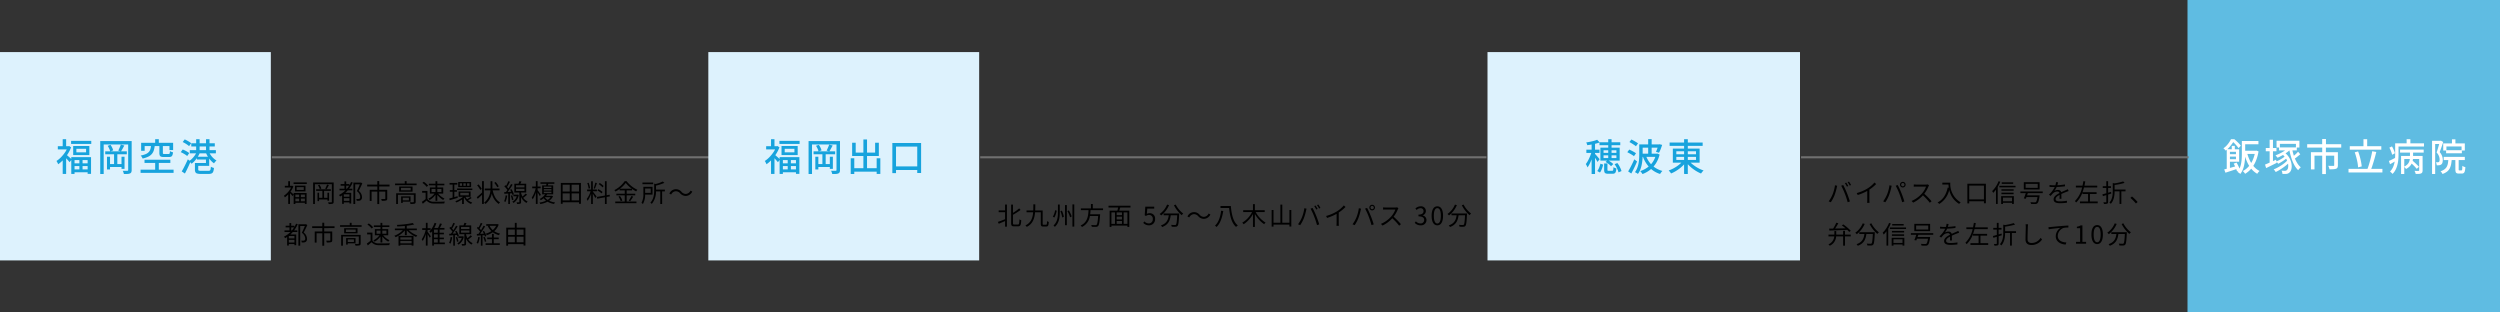
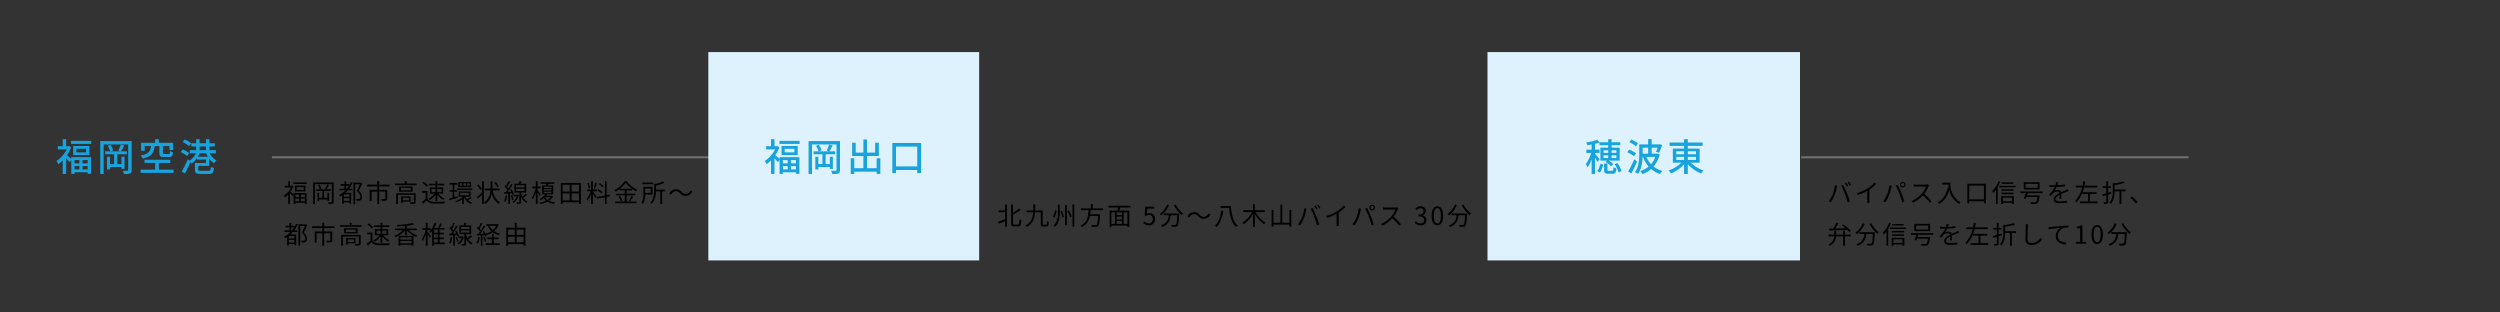
<svg xmlns="http://www.w3.org/2000/svg" width="1200" height="150" viewBox="0 0 1200 150">
  <rect x="0" y="0" width="1200" height="150" fill="#333333" stroke="none" />
  <g transform="translate(-11428 -854)">
-     <path d="M0,0H130V100H0Z" transform="translate(11428 879)" fill="#ddf2fd" />
    <path d="M34.1,15.258h1.53v6.03H34.1Zm-1.44-4.842v1.692h4.662V10.416Zm-1.53-1.332h7.758v4.338H31.134Zm-.918,5.346H39.7v8.028H38.064V15.816H31.782v6.678H30.216Zm.918,2.97h7.758v1.3H31.134Zm0,2.916h7.758V21.7H31.134Zm-1.008-13.7H39.81V8.076H30.126ZM23.754,9.174h5.418V10.7H23.754Zm2.34-3.366H27.75v4.1H26.094ZM27.912,13.3q.18.144.531.441t.756.657l.738.657q.333.3.477.441L29.406,16.86q-.2-.252-.522-.63t-.684-.774q-.36-.4-.693-.747t-.567-.567Zm.63-4.122h.342L29.19,9.1l.936.612a16.169,16.169,0,0,1-1.611,3.222,19.461,19.461,0,0,1-2.187,2.808,15.3,15.3,0,0,1-2.412,2.106,3.615,3.615,0,0,0-.225-.54q-.153-.306-.306-.594a1.837,1.837,0,0,0-.3-.432,12.469,12.469,0,0,0,2.2-1.8,16.885,16.885,0,0,0,1.935-2.367A10.863,10.863,0,0,0,28.542,9.5ZM26.094,14.9l1.656-2.016v9.612H26.094Zm18.018-8.19h14.13v1.62H45.768V22.512H44.112Zm13.41,0H59.2V20.586a2.645,2.645,0,0,1-.171,1.062,1.227,1.227,0,0,1-.621.594,3.38,3.38,0,0,1-1.134.252q-.7.054-1.8.036a4.59,4.59,0,0,0-.225-.792,6.322,6.322,0,0,0-.333-.774q.7.018,1.35.027t.864-.009a.524.524,0,0,0,.306-.1.42.42,0,0,0,.09-.315ZM46.506,11.64H56.874v1.422H46.506Zm1.6,6.12h6.93v1.4h-6.93Zm2.646-4.914H52.32v5.616H50.754Zm-3.4,1.386H48.81v6.1H47.352Zm6.966,0h1.458v5.832H54.318ZM47.676,8.994l1.35-.468a7.143,7.143,0,0,1,.81,1.332,7.524,7.524,0,0,1,.5,1.314l-1.44.54a5.926,5.926,0,0,0-.459-1.341A9.6,9.6,0,0,0,47.676,8.994Zm6.318-.576,1.692.432q-.414.738-.837,1.512t-.783,1.314l-1.3-.4q.216-.4.441-.9t.441-1.026Q53.868,8.832,53.994,8.418Zm16.488-2.61h1.746V8.616H70.482Zm0,10.566h1.746v4.9H70.482ZM68.5,8.94h1.782a12.572,12.572,0,0,1-.441,2.178,5.084,5.084,0,0,1-.918,1.737,5.158,5.158,0,0,1-1.7,1.314,11.938,11.938,0,0,1-2.772.927,2.566,2.566,0,0,0-.225-.477q-.153-.261-.333-.531a2.283,2.283,0,0,0-.36-.432,11.515,11.515,0,0,0,2.43-.7,4.261,4.261,0,0,0,1.458-.99,3.5,3.5,0,0,0,.756-1.332A8.472,8.472,0,0,0,68.5,8.94Zm4-.054h1.674v3.492q0,.36.135.45a1.274,1.274,0,0,0,.6.09h2a.647.647,0,0,0,.387-.1.612.612,0,0,0,.189-.4,8.176,8.176,0,0,0,.09-.891,2.955,2.955,0,0,0,.423.225q.261.117.54.216a4.725,4.725,0,0,0,.513.153,4.76,4.76,0,0,1-.306,1.377,1.294,1.294,0,0,1-.6.684,2.431,2.431,0,0,1-1.053.189H74.694a4.193,4.193,0,0,1-1.368-.171,1.057,1.057,0,0,1-.648-.612,3.242,3.242,0,0,1-.18-1.2ZM63.75,7.554H79.1v3.474H77.34V9.12h-11.9v2.268H63.75Zm1.62,8.118h12.4V17.22H65.37Zm-1.89,4.77H79.32V21.99H63.48ZM87.816,7.752H99.1V9.3H87.816Zm-.72,3.312H99.624v1.548H87.1Zm3.06-5.238h1.656V12.2H90.156Zm4.734,0h1.674v6.408H94.89Zm-4.5,6.21,1.458.5a13.351,13.351,0,0,1-1.053,1.944,13.752,13.752,0,0,1-1.359,1.764,9.13,9.13,0,0,1-1.512,1.35,4.05,4.05,0,0,0-.333-.441q-.207-.243-.432-.468a5.047,5.047,0,0,0-.4-.369,8.246,8.246,0,0,0,1.413-1.134,10.984,10.984,0,0,0,1.269-1.5A10.318,10.318,0,0,0,90.39,12.036Zm5.94-.054a8.562,8.562,0,0,0,.909,1.584A9.313,9.313,0,0,0,98.5,15,7.612,7.612,0,0,0,99.93,16.05q-.2.162-.432.387a4.167,4.167,0,0,0-.432.486q-.2.261-.342.477a8.761,8.761,0,0,1-1.5-1.305A11.77,11.77,0,0,1,95.9,14.376a13.251,13.251,0,0,1-1.008-1.908Zm-6.048,5.256h4.572V15.582H90.516v-1.35h5.9v4.374H90.282Zm-.72,0h1.6V20.37a.5.5,0,0,0,.234.495,3.021,3.021,0,0,0,1.08.117H96.06a1.339,1.339,0,0,0,.675-.135.837.837,0,0,0,.324-.558,8.358,8.358,0,0,0,.153-1.269,2.9,2.9,0,0,0,.711.36,6.133,6.133,0,0,0,.765.234,6.2,6.2,0,0,1-.342,1.773,1.515,1.515,0,0,1-.756.855,3.464,3.464,0,0,1-1.422.234H92.352a6.256,6.256,0,0,1-1.692-.18,1.342,1.342,0,0,1-.855-.63,2.732,2.732,0,0,1-.243-1.278ZM83.694,7.176l.954-1.26a10.612,10.612,0,0,1,1.134.54q.594.324,1.116.657a5.773,5.773,0,0,1,.864.657L86.754,9.156a6.239,6.239,0,0,0-.819-.666q-.513-.36-1.107-.711T83.694,7.176Zm-.936,4.86.936-1.278a10.243,10.243,0,0,1,1.152.495q.594.3,1.116.621a7.47,7.47,0,0,1,.864.612l-.99,1.422a5.245,5.245,0,0,0-.828-.648q-.522-.342-1.107-.666A11.719,11.719,0,0,0,82.758,12.036Zm.468,9.234q.432-.7.936-1.656t1.026-2.034q.522-1.08.972-2.106L87.492,16.5q-.4.954-.855,1.962T85.7,20.451q-.477.981-.945,1.845Z" transform="translate(11432 915)" fill="#17a3dd" />
    <path d="M210,.5H0v-1H210Z" transform="translate(11558.5 929.5)" fill="#707070" />
    <path d="M0,0H130V100H0Z" transform="translate(11768 879)" fill="#ddf2fd" />
    <path d="M30.1,15.258h1.53v6.03H30.1Zm-1.44-4.842v1.692h4.662V10.416Zm-1.53-1.332h7.758v4.338H27.134Zm-.918,5.346H35.7v8.028H34.064V15.816H27.782v6.678H26.216Zm.918,2.97h7.758v1.3H27.134Zm0,2.916h7.758V21.7H27.134Zm-1.008-13.7H35.81V8.076H26.126ZM19.754,9.174h5.418V10.7H19.754Zm2.34-3.366H23.75v4.1H22.094ZM23.912,13.3q.18.144.531.441t.756.657l.738.657q.333.3.477.441L25.406,16.86q-.2-.252-.522-.63t-.684-.774q-.36-.4-.693-.747t-.567-.567Zm.63-4.122h.342L25.19,9.1l.936.612a16.169,16.169,0,0,1-1.611,3.222,19.461,19.461,0,0,1-2.187,2.808,15.3,15.3,0,0,1-2.412,2.106,3.615,3.615,0,0,0-.225-.54q-.153-.306-.306-.594a1.837,1.837,0,0,0-.3-.432,12.469,12.469,0,0,0,2.2-1.8,16.885,16.885,0,0,0,1.935-2.367A10.863,10.863,0,0,0,24.542,9.5ZM22.094,14.9l1.656-2.016v9.612H22.094Zm18.018-8.19h14.13v1.62H41.768V22.512H40.112Zm13.41,0H55.2V20.586a2.645,2.645,0,0,1-.171,1.062,1.227,1.227,0,0,1-.621.594,3.38,3.38,0,0,1-1.134.252q-.7.054-1.8.036a4.59,4.59,0,0,0-.225-.792,6.322,6.322,0,0,0-.333-.774q.7.018,1.35.027t.864-.009a.524.524,0,0,0,.306-.1.42.42,0,0,0,.09-.315ZM42.506,11.64H52.874v1.422H42.506Zm1.6,6.12h6.93v1.4h-6.93Zm2.646-4.914H48.32v5.616H46.754Zm-3.4,1.386H44.81v6.1H43.352Zm6.966,0h1.458v5.832H50.318ZM43.676,8.994l1.35-.468a7.143,7.143,0,0,1,.81,1.332,7.524,7.524,0,0,1,.5,1.314l-1.44.54a5.926,5.926,0,0,0-.459-1.341A9.6,9.6,0,0,0,43.676,8.994Zm6.318-.576,1.692.432q-.414.738-.837,1.512t-.783,1.314l-1.3-.4q.216-.4.441-.9t.441-1.026Q49.868,8.832,49.994,8.418ZM61.172,19.74H73.7v1.674H61.172ZM66.428,5.934h1.746V20.748H66.428Zm-6.084,9.018h1.71v7.56h-1.71Zm12.456,0h1.764v7.542H72.8ZM61.028,7.518h1.71v4.716h9.324V7.5h1.782v6.372H61.028Zm19.3.108H94.13V22.044H92.276V9.354H82.088V22.116H80.324Zm.828,11.232h12.33V20.6H81.152Z" transform="translate(11776 915)" fill="#17a3dd" />
    <path d="M7.608,10.4v1.236H5.784V10.4Zm2.724,1.236H8.412V10.4h1.92Zm-1.92,1.98V12.332h1.92v1.284ZM5.784,12.332H7.608v1.284H5.784Zm-.816-1.944c-.252-.252-1.116-1.044-1.536-1.368A11.1,11.1,0,0,0,4.824,6.488l-.492-.324L4.164,6.2H3.2V3.968H2.34V6.2H.708v.816H3.72A10.422,10.422,0,0,1,.276,10.952a4,4,0,0,1,.456.8A10.077,10.077,0,0,0,2.34,10.34v4.548H3.2V9.752c.444.444,1.008,1.056,1.26,1.38l.5-.72v4.5h.816v-.564h4.548v.528h.852V9.644H4.968ZM9.8,8.168H6.384V6.836H9.8ZM5.592,6.116v2.76h5.04V6.116ZM4.92,4.544v.768h6.336V4.544Zm17.04,8.82V9.512h-.78V11.96H19.56V8.624H22.8V7.856H15.744v.768h3V11.96H17.16V9.512H16.4v4.032h.756v-.816h4.02v.636Zm-5.352-7.44a6.069,6.069,0,0,1,.888,1.86l.756-.276a5.668,5.668,0,0,0-.936-1.836Zm4.368-.312a11.176,11.176,0,0,1-.9,1.968l.684.228a19.028,19.028,0,0,0,1.092-1.956Zm3.192-1.02H14.3v10.32h.864V5.42h8.124v8.412c0,.216-.072.276-.276.288s-.852.024-1.56-.012a3.255,3.255,0,0,1,.312.816,6.034,6.034,0,0,0,1.908-.144c.36-.144.492-.408.492-.936ZM30.18,7.58V6.14h1.4A13.754,13.754,0,0,1,30.54,7.58Zm1.548,3.852H29.04V10.268h2.688Zm-2.688,1.98v-1.26h2.688v1.26Zm3.468-9.024a12.921,12.921,0,0,1-.84,1.62v-.66H30.18V4.064h-.84V5.348H27.5V6.14H29.34V7.58H26.964v.792h2.844a11.736,11.736,0,0,1-3.108,2.22,5.992,5.992,0,0,1,.564.732c.324-.18.648-.372.948-.576v4.116h.828v-.708h2.688v.54h.852V9.536h-2.8a13.048,13.048,0,0,0,1.14-1.164h2.2V7.58H31.572a14.152,14.152,0,0,0,1.74-2.964Zm4.776.216-.144.036H33.624V14.924H34.5V5.492h2.232c-.384.96-.948,2.232-1.464,3.252a3.6,3.6,0,0,1,1.632,2.7c.012.432-.084.792-.348.936a1.4,1.4,0,0,1-.564.144,6.053,6.053,0,0,1-1.02-.024,2.047,2.047,0,0,1,.264.876,6.866,6.866,0,0,0,1.116-.012,1.735,1.735,0,0,0,.8-.276,1.676,1.676,0,0,0,.612-1.56,3.786,3.786,0,0,0-1.584-2.9c.576-1.1,1.236-2.472,1.74-3.6ZM50.976,6.488V5.612H46.032v-1.7H45.1v1.7H40.248v.876h4.86v1.62H41.472v5.328h.888V8.96h2.748v5.988h.912V8.96h2.928v3.348c0,.156-.06.2-.264.228-.216,0-.936,0-1.74-.024a4.024,4.024,0,0,1,.312.876,7.152,7.152,0,0,0,2.1-.156c.4-.144.516-.408.516-.924v-4.2H46.02V6.488Zm9.3,5.436v1.224H57.324V11.924Zm.792,1.884V11.276H56.532v3.132h.792v-.6Zm2.448-4.056h-9.36v5.16h.852v-4.4h7.62v3.324c0,.168-.036.228-.24.228-.216.024-.888.024-1.656,0a3.574,3.574,0,0,1,.288.828,7.614,7.614,0,0,0,2.016-.132c.372-.156.48-.42.48-.9Zm-2.388-1.4h-4.68V7.184h4.68ZM55.6,6.548V9h6.42V6.548ZM59.184,5.1V3.956h-.9V5.1H53.628v.78H63.972V5.1Zm11.964,2.58h1.884V9.2H71.148Zm4.74,0V9.2h-1.98V7.676Zm-2.856,5.712h.876V10.532A10.147,10.147,0,0,0,76.752,13a3.109,3.109,0,0,1,.612-.7A8.911,8.911,0,0,1,74.3,9.92h2.448V6.968H73.908v-1h3.384V5.2H73.908V3.98h-.876V5.2H69.84v.768h3.192v1h-2.7V9.92h2.232a7.511,7.511,0,0,1-2.952,2.436,3.415,3.415,0,0,1,.576.672,8.636,8.636,0,0,0,2.844-2.544ZM69.5,6.1a9.131,9.131,0,0,0-2.088-1.848l-.66.54a8.279,8.279,0,0,1,2.04,1.9ZM69.168,8.66H66.624V9.5h1.668v3.036A20.039,20.039,0,0,1,66.468,13.9l.48.9c.636-.516,1.236-1.032,1.812-1.536a4.276,4.276,0,0,0,3.4,1.416c1.32.048,3.78.024,5.088-.024a4.06,4.06,0,0,1,.288-.912c-1.4.1-4.068.132-5.376.084a3.493,3.493,0,0,1-2.988-1.344Zm20.2-2.484H88.2V5.012h1.164Zm-1.8,0h-1.14V5.012h1.14Zm-1.776,0h-1.1V5.012h1.1Zm4.344-1.824H83.94V6.824h6.192Zm-6.5,6.816-1.56.444V9.032h1.248v-.78H82.068V5.6H83.5V4.8h-3.72v.8h1.488V8.252H79.908v.78h1.356V11.84c-.6.168-1.164.324-1.62.432l.216.84c1.092-.312,2.52-.732,3.864-1.152Zm1.3-1.608h4.1v1.212h-4.1Zm4.836,2a14.3,14.3,0,0,1-1.572,1.056,4.891,4.891,0,0,1-.768-1.164h2.448V8.888H84.132v2.568h2.16a11.592,11.592,0,0,1-3.756,2.112,3.812,3.812,0,0,1,.528.636A13.294,13.294,0,0,0,85.8,12.728v2.184h.852V12.056c.072-.06.144-.132.216-.192a5.808,5.808,0,0,0,3.24,3.048,3.47,3.47,0,0,1,.576-.708,5.277,5.277,0,0,1-2.052-1.128A12.82,12.82,0,0,0,90.4,12.032Zm-6.372-4.08v.744h7.32V7.484ZM103.4,6.428a13.574,13.574,0,0,0-1.464-2.064l-.672.384A15.307,15.307,0,0,1,102.7,6.872Zm-8.136,1.26A13.45,13.45,0,0,0,93.72,5.516l-.7.432a13.281,13.281,0,0,1,1.512,2.22Zm.12,1.728c-.924.876-1.92,1.728-2.556,2.244l.5.756c.612-.552,1.344-1.236,2.052-1.92v4.4h.876V3.944h-.876Zm8.388-1.056V7.484h-3.444c.012-.252.012-.492.012-.732V3.98h-.876V6.752c0,.24,0,.48-.012.732H96.672V8.36H99.4a8.372,8.372,0,0,1-3.06,5.976,4.278,4.278,0,0,1,.72.564,8.511,8.511,0,0,0,3-5.04,8.427,8.427,0,0,0,3.324,5.04,3.481,3.481,0,0,1,.648-.744c-1.86-1.02-2.976-3.18-3.552-5.8Zm2.928,2.4a9.371,9.371,0,0,1-.732,2.856,3.067,3.067,0,0,1,.66.324,10.986,10.986,0,0,0,.828-3.048Zm3-.96a4.069,4.069,0,0,1,.252.768l.708-.324a10.013,10.013,0,0,0-1.164-2.46l-.648.264a11.429,11.429,0,0,1,.54,1.008l-1.728.084a39.683,39.683,0,0,0,2.4-3.468l-.744-.348A24.8,24.8,0,0,1,108.036,7.5a8.5,8.5,0,0,0-.648-.768,22.652,22.652,0,0,0,1.38-2.472l-.78-.288a17.334,17.334,0,0,1-1.068,2.256c-.12-.12-.24-.228-.36-.336l-.48.564a10.835,10.835,0,0,1,1.488,1.74c-.252.36-.5.7-.744,1L106,9.224l.084.8,1.884-.12v5h.792V9.86Zm-.54,1.128a8.216,8.216,0,0,1,.6,2.148l.7-.216a9.144,9.144,0,0,0-.636-2.124Zm3.36-.516-.132.012h-1.956v.768h1.62a4.506,4.506,0,0,1-2.148,2.628,2.761,2.761,0,0,1,.564.612,5.613,5.613,0,0,0,2.544-3.828ZM111.7,7.628h4.032V8.672H111.7Zm0-1.716h4.032V6.944H111.7ZM116.28,9.92a14.261,14.261,0,0,1-1.488,1.428,7.605,7.605,0,0,1-.684-1.788V9.4h2.472V5.192h-2.82c.18-.324.384-.7.552-1.056l-.984-.192a9.736,9.736,0,0,1-.48,1.248H110.88V9.4h2.412v4.56c0,.132-.036.168-.192.168-.132.012-.624.012-1.152,0a2.705,2.705,0,0,1,.24.768,4.709,4.709,0,0,0,1.524-.132c.312-.132.4-.36.4-.8V11.516a5.865,5.865,0,0,0,2.616,2.9,4.177,4.177,0,0,1,.54-.72,4.942,4.942,0,0,1-2.112-1.752,19.093,19.093,0,0,0,1.848-1.5Zm7.332.54c-.228-.348-1.2-1.752-1.56-2.2V7.352H123.5V6.524h-1.452V3.956h-.84V6.524H119.46v.828h1.668a13.421,13.421,0,0,1-1.9,4.524,4.045,4.045,0,0,1,.468.792,12.491,12.491,0,0,0,1.512-3.348V14.9h.84V9.32c.384.624.852,1.416,1.056,1.824Zm1.908,1.188h2.772a4.56,4.56,0,0,1-1.44,1.3,4.75,4.75,0,0,1-1.344-1.284Zm-.48-2.64h3.636v.7H125.04Zm0-1.212h3.636v.672H125.04Zm0-1.224h3.636v.672H125.04Zm3.876,4.38-.156.036h-2.64a6.943,6.943,0,0,0,.516-.7h2.9V5.984h-2.58c.072-.24.156-.5.228-.768H130.1V4.472H123.42v.744h2.892c-.048.264-.108.528-.168.768h-1.92v4.308h1.44a7.456,7.456,0,0,1-2.64,2.22,2.336,2.336,0,0,1,.564.576,9.773,9.773,0,0,0,1.368-.936,5.1,5.1,0,0,0,1.14,1.188,11.146,11.146,0,0,1-3.156.876,2.914,2.914,0,0,1,.4.732,11.9,11.9,0,0,0,3.492-1.116,9.322,9.322,0,0,0,3.108,1.068,3.3,3.3,0,0,1,.516-.72,9.583,9.583,0,0,1-2.856-.816,5.341,5.341,0,0,0,1.848-2.148Zm9.456,2.244V9.824h3.564V13.2Zm-4.3-3.372h3.408V13.2h-3.408Zm3.408-4.164V8.936h-3.408V5.66Zm4.452,3.276h-3.564V5.66h3.564ZM133.2,4.8v10.02h.876v-.732h7.86v.732h.912V4.8Zm20.532,1.476a9.25,9.25,0,0,0-1.884-1.464l-.456.6a9.914,9.914,0,0,1,1.884,1.548Zm-.516,2.868A9.335,9.335,0,0,0,151.2,7.8l-.42.624a8.982,8.982,0,0,1,1.992,1.44Zm-3.468-4.464a22.168,22.168,0,0,1-.792,2.7l.576.192a24.552,24.552,0,0,0,.984-2.7Zm-2.5,2.676a10.9,10.9,0,0,0-.708-2.628l-.648.156a11.587,11.587,0,0,1,.648,2.664ZM148.56,8.8h1.956v-.84H148.56V4h-.828v3.96h-1.92V8.8h1.68a12.34,12.34,0,0,1-1.872,3.732,5.381,5.381,0,0,1,.456.864,13.763,13.763,0,0,0,1.656-3.42v4.932h.828V9.992c.432.672,1,1.6,1.212,2.04l.588-.7c-.264-.408-1.464-1.992-1.8-2.364Zm8.184,2.46-.132-.816L155.2,10.7V3.968h-.84v6.888l-3.864.684.144.828,3.72-.672v3.216h.84V11.54Zm4.8-3.672a13.128,13.128,0,0,0,2.808-2.784A14.089,14.089,0,0,0,167.3,7.592Zm3.264,3.18h4.116v-.78h-4.116V8.384h2.568V7.64a15.213,15.213,0,0,0,2,1.248,4.041,4.041,0,0,1,.576-.792,14.136,14.136,0,0,1-5.208-4.152h-.888a13.454,13.454,0,0,1-4.968,4.308,2.87,2.87,0,0,1,.54.7,16.15,16.15,0,0,0,1.98-1.248v.684h2.472V9.992h-4.02v.78h4.02v2.964h-4.56v.792H169.5v-.792h-4.692Zm-3.948.6a8.354,8.354,0,0,1,1.092,2.208l.768-.336a7.657,7.657,0,0,0-1.14-2.148Zm5.6,2.208a19.7,19.7,0,0,0,1.464-2.184l-.84-.324A13.94,13.94,0,0,1,165.8,13.28Zm11.052-8.952H172.38v.8h5.136ZM176.352,7.5V9.584h-2.688V7.5Zm.864,2.9V6.68h-4.4V9.908a8.709,8.709,0,0,1-.9,4.476,4.375,4.375,0,0,1,.684.54,8.961,8.961,0,0,0,1.068-4.524Zm5.928-2.388h-4.26V6.092a21.063,21.063,0,0,0,4.02-1.32l-.792-.66a15.5,15.5,0,0,1-3.4,1.212l-.708-.18v3.18c0,1.812-.168,4.2-1.824,5.964a2.257,2.257,0,0,1,.66.6,9.011,9.011,0,0,0,2.028-6.012h2.064v6.036h.888V8.876h1.32Zm7.32,1.764a3.638,3.638,0,0,0,2.7,1.284,3.584,3.584,0,0,0,3.132-2.1l-.852-.456a2.647,2.647,0,0,1-2.268,1.584,2.77,2.77,0,0,1-2.04-.984,3.425,3.425,0,0,0-5.832.816l.852.456a2.647,2.647,0,0,1,2.268-1.584A2.751,2.751,0,0,1,190.464,9.776ZM3.78,27.58V26.14h1.4A13.754,13.754,0,0,1,4.14,27.58Zm1.548,3.852H2.64V30.268H5.328ZM2.64,33.412v-1.26H5.328v1.26Zm3.468-9.024a12.921,12.921,0,0,1-.84,1.62v-.66H3.78V24.064H2.94v1.284H1.1v.792H2.94v1.44H.564v.792H3.408A11.736,11.736,0,0,1,.3,30.592a5.993,5.993,0,0,1,.564.732c.324-.18.648-.372.948-.576v4.116H2.64v-.708H5.328v.54H6.18v-5.16h-2.8a13.048,13.048,0,0,0,1.14-1.164h2.2V27.58H5.172a14.152,14.152,0,0,0,1.74-2.964Zm4.776.216-.144.036H7.224V34.924H8.1V25.492h2.232c-.384.96-.948,2.232-1.464,3.252a3.6,3.6,0,0,1,1.632,2.7c.012.432-.084.792-.348.936a1.4,1.4,0,0,1-.564.144,6.053,6.053,0,0,1-1.02-.024,2.047,2.047,0,0,1,.264.876,6.865,6.865,0,0,0,1.116-.012,1.735,1.735,0,0,0,.8-.276,1.676,1.676,0,0,0,.612-1.56,3.786,3.786,0,0,0-1.584-2.9c.576-1.1,1.236-2.472,1.74-3.6Zm13.692,1.884v-.876H19.632v-1.7H18.7v1.7H13.848v.876h4.86v1.62H15.072v5.328h.888V28.96h2.748v5.988h.912V28.96h2.928v3.348c0,.156-.06.2-.264.228-.216,0-.936,0-1.74-.024a4.025,4.025,0,0,1,.312.876,7.152,7.152,0,0,0,2.1-.156c.4-.144.516-.408.516-.924v-4.2H19.62v-1.62Zm9.3,5.436v1.224H30.924V31.924Zm.792,1.884V31.276H30.132v3.132h.792v-.6Zm2.448-4.056h-9.36v5.16h.852v-4.4h7.62v3.324c0,.168-.036.228-.24.228-.216.024-.888.024-1.656,0a3.574,3.574,0,0,1,.288.828,7.614,7.614,0,0,0,2.016-.132c.372-.156.48-.42.48-.9Zm-2.388-1.4h-4.68V27.184h4.68Zm-5.532-1.8V29h6.42V26.548ZM32.784,25.1v-1.14h-.9V25.1H27.228v.78H37.572V25.1Zm11.964,2.58h1.884V29.2H44.748Zm4.74,0V29.2h-1.98V27.676Zm-2.856,5.712h.876V30.532A10.147,10.147,0,0,0,50.352,33a3.109,3.109,0,0,1,.612-.7A8.911,8.911,0,0,1,47.9,29.92h2.448V26.968H47.508v-1h3.384V25.2H47.508V23.98h-.876V25.2H43.44v.768h3.192v1h-2.7V29.92h2.232a7.511,7.511,0,0,1-2.952,2.436,3.415,3.415,0,0,1,.576.672,8.636,8.636,0,0,0,2.844-2.544ZM43.1,26.1a9.131,9.131,0,0,0-2.088-1.848l-.66.54a8.279,8.279,0,0,1,2.04,1.9Zm-.336,2.556H40.224v.84h1.668v3.036A20.037,20.037,0,0,1,40.068,33.9l.48.9c.636-.516,1.236-1.032,1.812-1.536a4.276,4.276,0,0,0,3.4,1.416c1.32.048,3.78.024,5.088-.024a4.06,4.06,0,0,1,.288-.912c-1.4.1-4.068.132-5.376.084a3.493,3.493,0,0,1-2.988-1.344Zm18.8,2.268v1.08H56.16v-1.08ZM56.16,33.784V32.656h5.412v1.128Zm-.876,1.14h.876V34.5h5.412v.4h.912V30.22h-7.2Zm8.8-7.416v-.8H59.244V25.36a24.445,24.445,0,0,0,3.54-.612l-.672-.7a46.162,46.162,0,0,1-7.62.9,2.884,2.884,0,0,1,.228.756c1.152-.048,2.4-.132,3.612-.252V26.7h-4.8v.8h3.852a11.062,11.062,0,0,1-4.092,2.652,3.237,3.237,0,0,1,.588.708,11.333,11.333,0,0,0,4.452-3.312v2.328h.912V27.556a12.785,12.785,0,0,0,4.5,3.18,3.36,3.36,0,0,1,.588-.72A11.859,11.859,0,0,1,60.2,27.508Zm5.172-.156H70.7v-.828H69.252V23.956h-.84v2.568H66.66v.828h1.668a13.421,13.421,0,0,1-1.9,4.524,4.045,4.045,0,0,1,.468.792,12.491,12.491,0,0,0,1.512-3.348V34.9h.84V29.32c.384.624.852,1.416,1.056,1.824l.5-.684c-.228-.348-1.2-1.752-1.56-2.2ZM72.3,31.828h1.824v1.584H72.3Zm1.824-3.12H72.3V27.2h1.824Zm0,2.34H72.3v-1.56h1.824Zm3.408,2.364H75V31.828h2.076v-.78H75v-1.56h2.076v-.78H75V27.2h2.34V26.4H75.132c.348-.588.7-1.3,1-1.92l-.96-.24a16.906,16.906,0,0,1-.9,2.16h-1.8a14.425,14.425,0,0,0,.984-2.2l-.864-.228a10.513,10.513,0,0,1-2.508,4.128,7.228,7.228,0,0,1,.684.66c.228-.24.456-.5.672-.78V34.9H72.3v-.684h5.232ZM80.3,30.76a9.371,9.371,0,0,1-.732,2.856,3.067,3.067,0,0,1,.66.324,10.986,10.986,0,0,0,.828-3.048Zm3-.96a4.069,4.069,0,0,1,.252.768l.708-.324a10.013,10.013,0,0,0-1.164-2.46l-.648.264a11.429,11.429,0,0,1,.54,1.008l-1.728.084a39.684,39.684,0,0,0,2.4-3.468l-.744-.348A24.8,24.8,0,0,1,81.636,27.5a8.5,8.5,0,0,0-.648-.768,22.652,22.652,0,0,0,1.38-2.472l-.78-.288a17.334,17.334,0,0,1-1.068,2.256c-.12-.12-.24-.228-.36-.336l-.48.564a10.835,10.835,0,0,1,1.488,1.74c-.252.36-.5.7-.744,1l-.828.036.084.8,1.884-.12v5h.792V29.86Zm-.54,1.128a8.216,8.216,0,0,1,.6,2.148l.7-.216a9.144,9.144,0,0,0-.636-2.124Zm3.36-.516-.132.012H84.036v.768h1.62a4.506,4.506,0,0,1-2.148,2.628,2.761,2.761,0,0,1,.564.612A5.613,5.613,0,0,0,86.616,30.6ZM85.3,27.628h4.032v1.044H85.3Zm0-1.716h4.032v1.032H85.3ZM89.88,29.92a14.261,14.261,0,0,1-1.488,1.428,7.605,7.605,0,0,1-.684-1.788V29.4H90.18V25.192H87.36c.18-.324.384-.7.552-1.056l-.984-.192a9.736,9.736,0,0,1-.48,1.248H84.48V29.4h2.412v4.56c0,.132-.036.168-.192.168-.132.012-.624.012-1.152,0a2.7,2.7,0,0,1,.24.768,4.709,4.709,0,0,0,1.524-.132c.312-.132.4-.36.4-.8V31.516a5.865,5.865,0,0,0,2.616,2.9,4.177,4.177,0,0,1,.54-.72,4.942,4.942,0,0,1-2.112-1.752,19.093,19.093,0,0,0,1.848-1.5Zm12.288-4.548a6.6,6.6,0,0,1-1.632,2.052,6.146,6.146,0,0,1-1.548-2.052Zm.612-.828-.168.036H97.4v.792H98.64l-.48.156a7.656,7.656,0,0,0,1.7,2.4,9.5,9.5,0,0,1-2.724,1.236,3.5,3.5,0,0,1,.516.732,10.77,10.77,0,0,0,2.892-1.4,8.743,8.743,0,0,0,2.94,1.38,4.78,4.78,0,0,1,.552-.744,8.072,8.072,0,0,1-2.808-1.164,7.438,7.438,0,0,0,2.148-3.156ZM93.528,30.76a8.624,8.624,0,0,1-.78,2.856,3.117,3.117,0,0,1,.7.336A10.561,10.561,0,0,0,94.3,30.9Zm3.024-.876a5.583,5.583,0,0,1,.216.7l.672-.3a9.5,9.5,0,0,0-1.128-2.448l-.624.252a9.15,9.15,0,0,1,.564,1.08l-1.776.072a41.175,41.175,0,0,0,2.388-3.576l-.756-.336A24.441,24.441,0,0,1,94.9,27.472a9.637,9.637,0,0,0-.7-.78c.444-.672.948-1.62,1.356-2.412l-.78-.312A15.175,15.175,0,0,1,93.7,26.2c-.12-.108-.228-.216-.348-.312l-.456.588a11.177,11.177,0,0,1,1.548,1.692c-.264.4-.54.78-.792,1.1l-.792.036.072.792c.552-.036,1.2-.072,1.884-.108v4.944H95.6V29.944ZM96,30.892a11.767,11.767,0,0,1,.732,2.2l.684-.228a11.125,11.125,0,0,0-.768-2.184Zm5.016.912h2.364V31h-2.364V29.272h-.876V31H97.86v.8h2.28V33.76H97.092v.8h6.816v-.8h-2.892Zm10.992,1.5V30.64h3.3V33.3Zm-4.116-2.664h3.228V33.3h-3.228Zm3.228-3.468v2.592h-3.228V27.172Zm4.188,0v2.592h-3.3V27.172Zm-3.3-.888v-2.3h-.888v2.3H107v8.64h.888V34.18h7.416v.684h.9v-8.58Z" transform="translate(11564 937)" />
-     <path d="M243,.5H0v-1H243Z" transform="translate(11898.5 929.5)" fill="#707070" />
    <path d="M7.43,6.992H4.358v.876H7.43v3.36c-1.284.492-2.568,1-3.444,1.272l.42.9c.864-.36,1.944-.816,3.024-1.284V14.8h.9V4.184h-.9Zm4.428,6.78c-.516,0-.624-.12-.624-.744V9.08a28.937,28.937,0,0,0,3.624-2.3l-.66-.768a18.419,18.419,0,0,1-2.964,2.148V4.2h-.9v8.82c0,1.272.312,1.632,1.428,1.632h1.92c1.164,0,1.4-.78,1.512-2.952a2.457,2.457,0,0,1-.852-.42c-.084,1.98-.168,2.5-.72,2.5Zm14.064.1c-.384,0-.444-.072-.444-.492V7.028h-.36V7.016H21.89c.048-.948.048-1.932.06-2.928H21c0,1.008,0,1.992-.036,2.928H17.738V7.9h3.168c-.228,2.724-1.008,5.016-3.72,6.3a2.611,2.611,0,0,1,.66.708C20.738,13.448,21.578,10.9,21.83,7.9h2.748v5.46c0,1.092.288,1.38,1.212,1.38h1.416c.888,0,1.116-.54,1.2-2.208a2.507,2.507,0,0,1-.828-.4c-.036,1.44-.1,1.728-.432,1.728Zm6.888-9.7v3.7c0,2.2-.2,4.572-2.136,6.36a3.826,3.826,0,0,1,.648.672c2.124-1.968,2.364-4.584,2.364-7.032v-3.7Zm3.4.252V14.1h.876V4.424Zm3.552-.3V14.768h.888V4.124ZM31.466,6.9a9.066,9.066,0,0,1-1.116,3.156l.756.336a10.264,10.264,0,0,0,1.116-3.276Zm2.52.492a13.309,13.309,0,0,1,.9,3.012l.78-.336A14.186,14.186,0,0,0,34.718,7.1Zm3.372-.06a14.278,14.278,0,0,1,1.3,2.976l.756-.4a13.884,13.884,0,0,0-1.368-2.916ZM54.47,6.872V6.02H49.55V3.932h-.9V6.02H43.814v.852H47.5c-.144,2.76-.492,5.868-3.8,7.356a3.034,3.034,0,0,1,.636.732,6.86,6.86,0,0,0,3.816-5.28h3.96c-.2,2.772-.432,3.948-.792,4.26-.12.12-.288.132-.564.132-.3,0-1.152,0-2-.084a2.04,2.04,0,0,1,.312.864c.8.048,1.584.06,2,.036a1.338,1.338,0,0,0,1.02-.4c.468-.48.708-1.8.948-5.22.012-.144.024-.432.024-.432H48.278c.1-.66.144-1.32.18-1.968ZM66.158,13.46h-1.8V7.94h1.8ZM58.49,7.94h1.7v5.52h-1.7Zm5.052,1.32H61.01V7.94h2.532ZM61.01,12.068h2.532V13.46H61.01Zm2.532-.732H61.01V9.992h2.532Zm4.092-5.724V4.76H57.086v.852h4.6c-.1.492-.216,1.044-.348,1.5H57.626v7.812h.864v-.636h7.668v.636h.9V7.112H62.246c.156-.456.324-1,.468-1.5Zm8.928,8.544a2.857,2.857,0,0,0,2.88-3.024,2.51,2.51,0,0,0-2.652-2.8,2.558,2.558,0,0,0-1.308.348L75.7,6.14h3.324V5.192H74.738L74.462,9.32l.588.36a2.393,2.393,0,0,1,1.464-.516,1.78,1.78,0,0,1,1.824,2,1.9,1.9,0,0,1-1.872,2.076,2.894,2.894,0,0,1-2.16-.972l-.54.72A3.737,3.737,0,0,0,76.562,14.156ZM85.2,4.208A10.192,10.192,0,0,1,81.614,8.72a5.186,5.186,0,0,1,.756.684,12.364,12.364,0,0,0,3.768-4.932Zm-1.644,4.26v.864h2.448c-.276,2.028-.936,3.924-3.756,4.86a3.539,3.539,0,0,1,.576.78c3.048-1.1,3.816-3.276,4.128-5.64h3.1c-.144,3.024-.312,4.224-.624,4.524-.108.132-.252.156-.5.156-.276,0-1.02-.012-1.8-.084a2.169,2.169,0,0,1,.3.888,17.19,17.19,0,0,0,1.884.024,1.2,1.2,0,0,0,.924-.42c.408-.456.588-1.836.756-5.52.012-.12.024-.432.024-.432ZM88.5,4.52A15.87,15.87,0,0,0,92.222,9.3a4.589,4.589,0,0,1,.732-.792,12.7,12.7,0,0,1-3.612-4.32Zm11.652,5.256a3.638,3.638,0,0,0,2.7,1.284,3.584,3.584,0,0,0,3.132-2.1l-.852-.456a2.647,2.647,0,0,1-2.268,1.584,2.77,2.77,0,0,1-2.04-.984,3.425,3.425,0,0,0-5.832.816l.852.456a2.647,2.647,0,0,1,2.268-1.584A2.751,2.751,0,0,1,100.154,9.776Zm10.992-2.628c-.324,2.532-1.08,5.472-2.94,7.152a5.525,5.525,0,0,1,.732.648c1.944-1.812,2.772-4.9,3.228-7.656Zm-.312-2.256v.936h4.14c.384,3.888,1.224,7.284,3.336,9.084a6.169,6.169,0,0,1,.864-.708c-2.2-1.68-3.012-5.244-3.372-9.312Zm21.228,2.892V6.908h-4.716V3.968h-.924v2.94H121.73v.876H126a12.611,12.611,0,0,1-4.728,5.112,5.7,5.7,0,0,1,.672.744,13.611,13.611,0,0,0,4.476-4.908v6.192h.924V8.72a14.87,14.87,0,0,0,4.452,4.9,3.821,3.821,0,0,1,.684-.768,13.277,13.277,0,0,1-4.752-5.064Zm11.856-1V12.9H140.5V4.208h-.912V12.9h-3.3V6.8h-.9v7.968h.9V13.8h7.632v.924h.912V6.788ZM156.47,4.652l-.636.264a13.716,13.716,0,0,1,.972,1.668l.648-.288A13.85,13.85,0,0,0,156.47,4.652Zm1.32-.48-.636.264a11.43,11.43,0,0,1,1,1.656L158.8,5.8A13.952,13.952,0,0,0,157.79,4.172Zm-7.884,6.216a15.762,15.762,0,0,1-1.848,3.264l1.02.432a17.4,17.4,0,0,0,1.764-3.3,26.313,26.313,0,0,0,1.092-3.756c.048-.252.144-.6.216-.864l-1.068-.228A18.291,18.291,0,0,1,149.906,10.388Zm5.9-.456a35.961,35.961,0,0,1,1.356,4.128l1.068-.348c-.312-1.08-.948-2.916-1.44-4.1a38.794,38.794,0,0,0-1.752-3.792l-.972.324A30.689,30.689,0,0,1,155.81,9.932Zm5.712-.264.48.936a23.7,23.7,0,0,0,4.572-1.956v4.44a11.129,11.129,0,0,1-.072,1.284h1.176a9.054,9.054,0,0,1-.072-1.284V8.024a19.632,19.632,0,0,0,3.24-2.676l-.8-.744a14.3,14.3,0,0,1-3.276,2.82A19.837,19.837,0,0,1,161.522,9.668Zm21.324-4.032a.792.792,0,1,1,.792.792A.794.794,0,0,1,182.846,5.636Zm-.552,0a1.344,1.344,0,0,0,2.688,0,1.344,1.344,0,1,0-2.688,0Zm-6.228,4.752a15.762,15.762,0,0,1-1.848,3.264l1.02.432a17.4,17.4,0,0,0,1.764-3.3,26.313,26.313,0,0,0,1.092-3.756c.048-.252.144-.6.216-.864l-1.068-.228A18.291,18.291,0,0,1,176.066,10.388Zm5.9-.456a35.961,35.961,0,0,1,1.356,4.128l1.068-.348c-.312-1.08-.948-2.916-1.44-4.1A38.794,38.794,0,0,0,181.2,5.816l-.972.324A30.689,30.689,0,0,1,181.97,9.932Zm14.28-3.96-.612-.468a3.286,3.286,0,0,1-.9.1h-4.632c-.36,0-1.044-.048-1.212-.072V6.62c.132-.012.792-.06,1.212-.06h4.68A10.559,10.559,0,0,1,192.794,9.9a13.722,13.722,0,0,1-4.944,3.564l.768.8a15.213,15.213,0,0,0,4.68-3.5,27.707,27.707,0,0,1,3.3,3.564l.84-.72a33.286,33.286,0,0,0-3.5-3.588A15.187,15.187,0,0,0,195.95,6.5,3.441,3.441,0,0,1,196.25,5.972Zm10.656,8.184a2.561,2.561,0,0,0,2.82-2.508,2.263,2.263,0,0,0-1.86-2.232V9.368a2.2,2.2,0,0,0,1.56-2.124,2.26,2.26,0,0,0-2.556-2.208,3.522,3.522,0,0,0-2.46,1.056l.588.7a2.568,2.568,0,0,1,1.824-.852,1.35,1.35,0,0,1,1.488,1.392c0,.948-.624,1.68-2.436,1.68v.84c2.028,0,2.736.708,2.736,1.752a1.622,1.622,0,0,1-1.788,1.644,2.908,2.908,0,0,1-2.184-1.008l-.552.72A3.641,3.641,0,0,0,206.906,14.156Zm8.028,0c1.668,0,2.736-1.524,2.736-4.584s-1.068-4.536-2.736-4.536-2.748,1.476-2.748,4.536S213.254,14.156,214.934,14.156Zm0-.876c-1.008,0-1.68-1.116-1.68-3.708,0-2.568.672-3.66,1.68-3.66S216.6,7,216.6,9.572C216.6,12.164,215.93,13.28,214.934,13.28Zm8.436-9.072a10.192,10.192,0,0,1-3.588,4.512,5.187,5.187,0,0,1,.756.684,12.364,12.364,0,0,0,3.768-4.932Zm-1.644,4.26v.864h2.448c-.276,2.028-.936,3.924-3.756,4.86a3.539,3.539,0,0,1,.576.78c3.048-1.1,3.816-3.276,4.128-5.64h3.1c-.144,3.024-.312,4.224-.624,4.524-.108.132-.252.156-.5.156-.276,0-1.02-.012-1.8-.084a2.169,2.169,0,0,1,.3.888,17.19,17.19,0,0,0,1.884.024,1.2,1.2,0,0,0,.924-.42c.408-.456.588-1.836.756-5.52.012-.12.024-.432.024-.432ZM226.67,4.52A15.87,15.87,0,0,0,230.39,9.3a4.589,4.589,0,0,1,.732-.792,12.7,12.7,0,0,1-3.612-4.32Z" transform="translate(11903 948)" />
    <path d="M0,0H150V100H0Z" transform="translate(12142 879)" fill="#ddf2fd" />
    <path d="M38.95,5.808h1.6v9.756h-1.6ZM34.756,7.284h9.972V8.706H34.756ZM36.7,13.548v1.314h6.174V13.548Zm0-2.43v1.26h6.174v-1.26ZM35.188,9.876H44.44v6.21H35.188Zm1.8,7.578h1.584v3.024q0,.324.108.414a.9.9,0,0,0,.5.09H40.84a.477.477,0,0,0,.351-.117.948.948,0,0,0,.18-.486,8.668,8.668,0,0,0,.081-1.143,2.632,2.632,0,0,0,.666.36,7.753,7.753,0,0,0,.738.252,7.125,7.125,0,0,1-.279,1.584,1.306,1.306,0,0,1-.558.765,2.046,2.046,0,0,1-1,.207H38.968a3.438,3.438,0,0,1-1.233-.171,1,1,0,0,1-.585-.585,3.265,3.265,0,0,1-.162-1.152Zm-1.782.108,1.314.468q-.162.63-.378,1.323a12.975,12.975,0,0,1-.5,1.332,5.233,5.233,0,0,1-.657,1.125l-1.3-.72a5.631,5.631,0,0,0,.648-1.035,9.588,9.588,0,0,0,.5-1.242Q35.062,18.156,35.206,17.562Zm2.448-.828,1.026-.9a9.7,9.7,0,0,1,1.008.585q.5.333.954.684a5.366,5.366,0,0,1,.72.657l-1.08,1.026a6.4,6.4,0,0,0-1.152-1.08A11.965,11.965,0,0,0,37.654,16.734Zm4.356,1.08,1.3-.558a8.513,8.513,0,0,1,.864,1.251,14.669,14.669,0,0,1,.693,1.368,10.073,10.073,0,0,1,.459,1.233l-1.44.63a8,8,0,0,0-.405-1.242,13.924,13.924,0,0,0-.666-1.4A12.189,12.189,0,0,0,42.01,17.814ZM30.976,7.338h1.638V22.512H30.976Zm-2.52,3.492h6.3v1.584h-6.3Zm2.628.63,1.008.432q-.216.936-.549,1.98T30.8,15.933q-.414,1.017-.864,1.9A10.518,10.518,0,0,1,29,19.362a3.439,3.439,0,0,0-.216-.549q-.144-.3-.306-.585t-.288-.486a10.106,10.106,0,0,0,.864-1.3q.432-.756.819-1.611t.7-1.719A16.609,16.609,0,0,0,31.084,11.46Zm2.538-5.382,1.224,1.278a14,14,0,0,1-1.827.576Q32,8.184,30.94,8.373t-2.052.315a4.454,4.454,0,0,0-.2-.657,3.986,3.986,0,0,0-.306-.657q.954-.144,1.926-.342t1.836-.441A11.233,11.233,0,0,0,33.622,6.078Zm-1.08,6.732q.162.162.477.513t.684.774q.369.423.675.792t.432.531L33.8,16.734q-.144-.306-.405-.747t-.558-.918q-.3-.477-.585-.9t-.468-.693Zm22.194-4.5h8.73V9.894h-8.73Zm.036,4.464H62.53v1.512H54.772ZM58.12,5.79h1.674V13.6H58.12ZM53.836,8.31h1.638V12.9q0,1.062-.081,2.313a22.522,22.522,0,0,1-.315,2.547,15.025,15.025,0,0,1-.684,2.52,8.4,8.4,0,0,1-1.206,2.214,2.583,2.583,0,0,0-.4-.315,6.036,6.036,0,0,0-.54-.315,4.223,4.223,0,0,0-.477-.216,8.463,8.463,0,0,0,1.116-2.061,13.413,13.413,0,0,0,.63-2.286,17.417,17.417,0,0,0,.27-2.3q.054-1.125.054-2.115Zm9.2,0h.27l.288-.072,1.242.306q-.324,1.008-.72,2.034a13.32,13.32,0,0,1-.792,1.728l-1.458-.432a14.8,14.8,0,0,0,.63-1.557q.324-.927.54-1.755Zm-5.994,5.4a12.36,12.36,0,0,0,1.728,3.24,10.66,10.66,0,0,0,2.664,2.52,12.1,12.1,0,0,0,3.528,1.584,4.1,4.1,0,0,0-.4.432q-.207.252-.4.522a5.131,5.131,0,0,0-.315.5,11.891,11.891,0,0,1-5.121-3.159,14.841,14.841,0,0,1-3.141-5.211ZM49.12,7.176l.954-1.224q.522.252,1.125.585t1.152.666a7.193,7.193,0,0,1,.891.621l-.99,1.386q-.342-.288-.882-.657t-1.134-.729Q49.642,7.464,49.12,7.176Zm-1.026,4.878.954-1.26q.522.234,1.143.549t1.179.639a9.538,9.538,0,0,1,.918.594l-.99,1.4a6.325,6.325,0,0,0-.882-.63q-.558-.342-1.17-.684T48.094,12.054Zm.414,9.216q.432-.7.945-1.656t1.035-2.034q.522-1.08.972-2.106L52.792,16.5q-.4.954-.864,1.962t-.954,1.989q-.486.981-.954,1.845Zm13.392-8.5h.342l.324-.054,1.044.468a14.255,14.255,0,0,1-1.836,4.329A12.3,12.3,0,0,1,58.939,20.6,13.48,13.48,0,0,1,55.4,22.548a4.967,4.967,0,0,0-.306-.477q-.2-.279-.4-.531a3.832,3.832,0,0,0-.387-.414,12.93,12.93,0,0,0,3.384-1.683A10.458,10.458,0,0,0,60.307,16.8,10.832,10.832,0,0,0,61.9,13.1Zm6.516-5.346H84.274V9.012H68.416Zm6.948-1.62h1.782v16.7H75.364ZM74.9,16.1l1.44.612a13.137,13.137,0,0,1-1.458,1.7A17.644,17.644,0,0,1,73.1,19.956a19.523,19.523,0,0,1-1.962,1.305,16.533,16.533,0,0,1-2.016,1,4.146,4.146,0,0,0-.333-.477q-.207-.261-.432-.522a4.737,4.737,0,0,0-.4-.423,16.652,16.652,0,0,0,1.971-.846,17.911,17.911,0,0,0,1.935-1.134,15.039,15.039,0,0,0,1.71-1.332A11.177,11.177,0,0,0,74.9,16.1Zm2.754.054a10.416,10.416,0,0,0,1.377,1.4,19.059,19.059,0,0,0,1.737,1.314A16.515,16.515,0,0,0,82.708,20a14.96,14.96,0,0,0,2.016.819,6.127,6.127,0,0,0-.432.441q-.234.261-.441.531a6.047,6.047,0,0,0-.351.5,17.825,17.825,0,0,1-2.007-1,18.862,18.862,0,0,1-1.98-1.314,17.175,17.175,0,0,1-1.782-1.548,16.857,16.857,0,0,1-1.467-1.665ZM71.638,14.3v1.458h9.45V14.3Zm0-2.682v1.44h9.45v-1.44Zm-1.674-1.3H82.816v6.75H69.964Z" transform="translate(12161 915)" fill="#17a3dd" />
-     <path d="M0,0H150V150H0Z" transform="translate(12478 854)" fill="#5fbce2" />
    <path d="M186,.5H0v-1H186Z" transform="translate(12292.5 929.5)" fill="#707070" />
-     <path d="M11.648,11.352h6.174V12.9H11.648Zm1.944,1.008a20.022,20.022,0,0,0,1.323,3.627A12.766,12.766,0,0,0,16.9,18.993a9.147,9.147,0,0,0,2.7,2.079,3.849,3.849,0,0,0-.4.387,6.238,6.238,0,0,0-.414.5,4.935,4.935,0,0,0-.315.468,10.593,10.593,0,0,1-2.8-2.358,13.832,13.832,0,0,1-2.052-3.321,25.591,25.591,0,0,1-1.4-4.059ZM6.248,9.03H7.706v2.106H6.248Zm-2.412,1.6h1.53v10.1H3.836Zm.918,2.376H9.02v1.17H4.754ZM2.63,20.316q.792-.2,1.809-.468t2.151-.594l2.268-.648.2,1.368Q7.526,20.5,6,20.991t-2.79.909Zm4.536-2.772,1.368-.522q.342.576.675,1.224t.6,1.269a9.832,9.832,0,0,1,.414,1.107l-1.458.63a8.576,8.576,0,0,0-.387-1.143Q8.12,19.47,7.805,18.8T7.166,17.544ZM4.754,10.632h5.04v5.994H4.754V15.4h3.51V11.856H4.754Zm7.164-3.96h7.128V8.256H11.918Zm-.828,0h1.6v6.282q0,1.08-.09,2.34a24.009,24.009,0,0,1-.324,2.556,13.336,13.336,0,0,1-.7,2.493,8.324,8.324,0,0,1-1.242,2.169,2,2,0,0,0-.378-.351q-.252-.189-.5-.36A3.132,3.132,0,0,0,9,21.54a7.715,7.715,0,0,0,1.134-1.989,12.113,12.113,0,0,0,.621-2.214,18.534,18.534,0,0,0,.27-2.268q.063-1.125.063-2.115Zm6.408,4.68H17.8l.306-.054.99.36a20.243,20.243,0,0,1-1.368,4.815,13.685,13.685,0,0,1-2.214,3.573,11.309,11.309,0,0,1-2.862,2.376,5.129,5.129,0,0,0-.306-.441q-.2-.261-.414-.5a3.292,3.292,0,0,0-.378-.36,10.185,10.185,0,0,0,2.709-2.115,11.785,11.785,0,0,0,2.025-3.132A16.409,16.409,0,0,0,17.5,11.694ZM5.87,5.808h.918V6.15h.5v.468q-.378.666-.945,1.467A17.781,17.781,0,0,1,5.033,9.714a13.959,13.959,0,0,1-1.7,1.584,3.9,3.9,0,0,0-.315-.387q-.189-.207-.4-.4a2.1,2.1,0,0,0-.4-.3A10.357,10.357,0,0,0,4.457,8.067,13.046,13.046,0,0,0,5.87,5.808Zm.45,0H7.472q.558.45,1.152,1T9.74,7.914a10.473,10.473,0,0,1,.846,1.008l-1.08,1.206a12.48,12.48,0,0,0-.774-1.017q-.486-.585-1.044-1.17a10.694,10.694,0,0,0-1.08-1H6.32Zm16.254,4.23H27.7v1.584h-5.13Zm6.372-.288H37.46v1.44H28.946ZM24.428,6.06h1.6V17.382h-1.6ZM22.214,17.994q1.008-.4,2.421-1.035t2.853-1.305l.378,1.494L25.22,18.471q-1.35.675-2.484,1.2ZM27.74,6.564H38.72V9.822H37.046V8.058h-7.7V9.822h-1.6Zm2.556,6.39,1.188-.774a8.037,8.037,0,0,1,1.989,1.962A8.4,8.4,0,0,1,34.607,16.4a8.013,8.013,0,0,1,.4,2.223,5.623,5.623,0,0,1-.243,1.89,2.6,2.6,0,0,1-.774,1.242,2.459,2.459,0,0,1-.909.585,3.391,3.391,0,0,1-1.071.153q-.288.018-.675.009t-.765-.027a4.455,4.455,0,0,0-.126-.792,2.944,2.944,0,0,0-.306-.792q.45.054.855.072t.675.018a2.2,2.2,0,0,0,.585-.072.973.973,0,0,0,.477-.324,1.608,1.608,0,0,0,.5-.882,4.712,4.712,0,0,0,.117-1.449,6.216,6.216,0,0,0-.378-1.764,7.759,7.759,0,0,0-.981-1.845A7.535,7.535,0,0,0,30.3,12.954Zm2.682-2.682,1.314.576a14.444,14.444,0,0,1-1.8,1.476,22.808,22.808,0,0,1-2.124,1.323q-1.1.6-2.124,1.071-.108-.144-.3-.36t-.378-.441a2.407,2.407,0,0,0-.351-.351,22.3,22.3,0,0,0,2.106-.891,17.545,17.545,0,0,0,2.007-1.134A12.736,12.736,0,0,0,32.978,10.272Zm2.25.252a26.776,26.776,0,0,0,.639,2.637,18.712,18.712,0,0,0,.918,2.466,14.045,14.045,0,0,0,1.179,2.106,7.175,7.175,0,0,0,1.44,1.575,3.826,3.826,0,0,0-.441.387q-.243.243-.468.5a3.9,3.9,0,0,0-.369.5,10.016,10.016,0,0,1-1.89-2.547,19.3,19.3,0,0,1-1.413-3.42,37.364,37.364,0,0,1-.981-3.9Zm-3.348,3.4,1.062.72a14.074,14.074,0,0,1-1.287,1.044q-.765.558-1.584,1.062t-1.539.864q-.18-.252-.45-.576a3.114,3.114,0,0,0-.54-.522,13.442,13.442,0,0,0,1.539-.7q.819-.432,1.575-.927A7.7,7.7,0,0,0,31.88,13.926Zm1.062,2.034,1.134.792a15.892,15.892,0,0,1-1.4,1.332q-.8.684-1.719,1.332t-1.845,1.206a18.158,18.158,0,0,1-1.791.954,4.726,4.726,0,0,0-.414-.657,4.407,4.407,0,0,0-.54-.621,15.312,15.312,0,0,0,1.782-.81q.918-.486,1.818-1.071A18.331,18.331,0,0,0,31.637,17.2,11.413,11.413,0,0,0,32.942,15.96Zm5.13-4.14,1.062,1.242q-.756.63-1.584,1.287a15.947,15.947,0,0,1-1.53,1.089l-.81-1.026q.45-.324.981-.765t1.035-.927A11.06,11.06,0,0,0,38.072,11.82Zm11.574-6.1h1.818v3.51H49.646Zm.018,4.032h1.764v12.8H49.664ZM42.446,8.2H58.79V9.858H42.446Zm1.8,3.87H56.072v1.656H45.956v6.588h-1.71Zm11.178,0h1.764v6.246a2.725,2.725,0,0,1-.171,1.062,1.2,1.2,0,0,1-.675.612,5.122,5.122,0,0,1-1.3.234q-.774.054-1.908.054a3.249,3.249,0,0,0-.216-.864q-.18-.468-.36-.828l1.053.036q.513.018.891.009t.522-.009a.494.494,0,0,0,.315-.072.325.325,0,0,0,.081-.252Zm7.47-2.9H78.032v1.674H62.894Zm-.612,10.89H78.554v1.71H62.282ZM69.464,5.808h1.782v4.3H69.464Zm4.212,5.778,1.944.36q-.27,1.116-.594,2.3t-.675,2.34q-.351,1.161-.7,2.2t-.693,1.872l-1.638-.4q.342-.846.675-1.917t.648-2.241q.315-1.17.585-2.331T73.676,11.586Zm-8.406.522,1.62-.432a25.445,25.445,0,0,1,.81,2.448q.36,1.3.6,2.529a21.851,21.851,0,0,1,.333,2.223l-1.764.45a16.089,16.089,0,0,0-.261-2.223q-.225-1.251-.576-2.556T65.27,12.108Zm21.762-1.314h11.34v1.44H87.032Zm4.878,6.1,1.026-.846q.54.45,1.143,1.008t1.143,1.089a12.787,12.787,0,0,1,.882.945l-1.08.954q-.324-.414-.846-.972T93.053,17.94Q92.45,17.364,91.91,16.9Zm-4.392-3.042H96.86v1.458H89.048V22.53h-1.53Zm8.694,0H97.85v6.912a2.351,2.351,0,0,1-.153.927,1.1,1.1,0,0,1-.585.549,3.05,3.05,0,0,1-1.035.225q-.639.045-1.557.027a3.041,3.041,0,0,0-.207-.738,5.348,5.348,0,0,0-.351-.738q.648.018,1.206.027t.72-.009a.441.441,0,0,0,.261-.081.315.315,0,0,0,.063-.225ZM91.784,11.28h1.494v3.042a9.465,9.465,0,0,1-.126,1.5,5.911,5.911,0,0,1-.486,1.557,5.557,5.557,0,0,1-1.026,1.476,6.479,6.479,0,0,1-1.746,1.26,4.246,4.246,0,0,0-.441-.567,5.5,5.5,0,0,0-.531-.531,5.543,5.543,0,0,0,1.539-1.026,3.916,3.916,0,0,0,.864-1.215,4.9,4.9,0,0,0,.369-1.269,8.42,8.42,0,0,0,.09-1.188ZM85.592,7.806H98.516v1.53H85.592Zm-.918,0h1.62v5.382q0,1.062-.1,2.3a15.971,15.971,0,0,1-.4,2.493,11.9,11.9,0,0,1-.873,2.421,7.51,7.51,0,0,1-1.5,2.079,4.354,4.354,0,0,0-.351-.387q-.225-.225-.468-.432a4.567,4.567,0,0,0-.4-.315,7.167,7.167,0,0,0,1.341-1.881,9.586,9.586,0,0,0,.738-2.1,14.909,14.909,0,0,0,.324-2.16q.081-1.08.081-2.034Zm5.508-2h1.8V8.832h-1.8ZM81.9,9.876l1.242-.612a13.37,13.37,0,0,1,.864,1.71,9.294,9.294,0,0,1,.54,1.6l-1.332.72a8.1,8.1,0,0,0-.288-1.053q-.2-.585-.468-1.206T81.9,9.876Zm-.234,6.39q.648-.288,1.521-.72T85,14.628l.414,1.35-1.611.954q-.819.486-1.593.9Zm30.276-10.4H113.6V8.616h-1.656Zm-4.194,1.98h10.368v3.4h-1.566V9.3H109.28v1.944h-1.53Zm1.386,3.24h7.56v1.476h-7.56Zm-1.152,3.2h10.134v1.53H107.984Zm2.25.7h1.62a22.758,22.758,0,0,1-.27,2.619,7.663,7.663,0,0,1-.657,2.115,4.81,4.81,0,0,1-1.314,1.629,7.218,7.218,0,0,1-2.223,1.161,2.33,2.33,0,0,0-.234-.45q-.162-.252-.342-.486a2.194,2.194,0,0,0-.36-.378,6.378,6.378,0,0,0,1.944-.954A3.908,3.908,0,0,0,109.5,18.93a5.568,5.568,0,0,0,.531-1.746Q110.18,16.194,110.234,14.988Zm3.33-.162h1.6v5.418a.965.965,0,0,0,.063.45q.063.09.3.09h.954a.3.3,0,0,0,.27-.144,1.6,1.6,0,0,0,.126-.621q.036-.477.054-1.431a1.9,1.9,0,0,0,.414.27,4.7,4.7,0,0,0,.531.225q.279.1.5.153a9.98,9.98,0,0,1-.252,1.881,1.689,1.689,0,0,1-.522.936,1.508,1.508,0,0,1-.936.261h-1.4a2.359,2.359,0,0,1-1.053-.189,1,1,0,0,1-.5-.639,4.5,4.5,0,0,1-.135-1.242ZM102.386,6.582h4.23v1.53H103.88V22.53h-1.494Zm3.726,0h.27l.252-.072,1.116.648q-.252.756-.54,1.611t-.585,1.683q-.3.828-.585,1.548a5.918,5.918,0,0,1,1.206,2.016,6.009,6.009,0,0,1,.288,1.764,4.576,4.576,0,0,1-.171,1.332,1.538,1.538,0,0,1-.585.846,1.61,1.61,0,0,1-.441.225,4.029,4.029,0,0,1-.531.135,7.642,7.642,0,0,1-1.188.018,4.411,4.411,0,0,0-.117-.729,2.6,2.6,0,0,0-.279-.729q.27.018.5.018h.432a.993.993,0,0,0,.54-.162.783.783,0,0,0,.252-.45,3.081,3.081,0,0,0,.072-.7,4.959,4.959,0,0,0-.288-1.548,5.527,5.527,0,0,0-1.17-1.854q.234-.612.45-1.314t.423-1.413q.207-.711.378-1.332t.3-1.053Z" transform="translate(12493 915)" fill="#fff" />
    <path d="M9.18,4.652l-.636.264a13.714,13.714,0,0,1,.972,1.668l.648-.288A13.848,13.848,0,0,0,9.18,4.652Zm1.32-.48-.636.264a11.43,11.43,0,0,1,1,1.656l.648-.288A13.953,13.953,0,0,0,10.5,4.172ZM2.616,10.388A15.762,15.762,0,0,1,.768,13.652l1.02.432a17.4,17.4,0,0,0,1.764-3.3A26.313,26.313,0,0,0,4.644,7.028c.048-.252.144-.6.216-.864L3.792,5.936A18.292,18.292,0,0,1,2.616,10.388Zm5.9-.456A35.96,35.96,0,0,1,9.876,14.06l1.068-.348c-.312-1.08-.948-2.916-1.44-4.1A38.793,38.793,0,0,0,7.752,5.816L6.78,6.14A30.687,30.687,0,0,1,8.52,9.932Zm5.712-.264.48.936a23.7,23.7,0,0,0,4.572-1.956v4.44a11.131,11.131,0,0,1-.072,1.284h1.176a9.055,9.055,0,0,1-.072-1.284V8.024a19.632,19.632,0,0,0,3.24-2.676l-.8-.744a14.3,14.3,0,0,1-3.276,2.82A19.837,19.837,0,0,1,14.232,9.668ZM35.556,5.636a.792.792,0,1,1,.792.792A.794.794,0,0,1,35.556,5.636Zm-.552,0a1.344,1.344,0,1,0,2.688,0,1.344,1.344,0,1,0-2.688,0Zm-6.228,4.752a15.762,15.762,0,0,1-1.848,3.264l1.02.432a17.4,17.4,0,0,0,1.764-3.3A26.313,26.313,0,0,0,30.8,7.028c.048-.252.144-.6.216-.864l-1.068-.228A18.292,18.292,0,0,1,28.776,10.388Zm5.9-.456a35.96,35.96,0,0,1,1.356,4.128l1.068-.348c-.312-1.08-.948-2.916-1.44-4.1a38.794,38.794,0,0,0-1.752-3.792l-.972.324A30.687,30.687,0,0,1,34.68,9.932Zm14.28-3.96L48.348,5.5a3.286,3.286,0,0,1-.9.1H42.816c-.36,0-1.044-.048-1.212-.072V6.62c.132-.012.792-.06,1.212-.06H47.5A10.56,10.56,0,0,1,45.5,9.9,13.722,13.722,0,0,1,40.56,13.46l.768.8a15.213,15.213,0,0,0,4.68-3.5,27.707,27.707,0,0,1,3.3,3.564l.84-.72a33.288,33.288,0,0,0-3.5-3.588A15.187,15.187,0,0,0,48.66,6.5,3.442,3.442,0,0,1,48.96,5.972Zm6.36-1.284v.888h2.952c.024.456.072.984.156,1.536L57.9,7.028c-.732,3.36-2.208,5.772-4.86,7.152a5.84,5.84,0,0,1,.8.708,10.608,10.608,0,0,0,4.788-6.7A10.356,10.356,0,0,0,63.4,14.876a4.24,4.24,0,0,1,.72-.744,10.271,10.271,0,0,1-4.98-9.444ZM68.232,12.7V6.092h7.056V12.7Zm-.9-7.5v9.42h.9V13.6h7.056v.96h.948V5.2Zm22-.672h-5.5v.732h5.5Zm-7.02-.54A13.4,13.4,0,0,1,79.236,8.72a5.943,5.943,0,0,1,.5.864A12.863,12.863,0,0,0,81.072,8v6.876h.84V6.716a17.529,17.529,0,0,0,1.224-2.472Zm6.456,7.86v1.764H84.42V11.852Zm-5.208,3.06h.864v-.564h4.344v.528h.888V11.132h-6.1Zm.132-4.7H89.52v-.72H83.688Zm5.856-2.376H83.688v.732h5.856ZM82.7,6.176V6.92h7.752V6.176Zm18.408.984H95.3V5.252h5.808Zm.9-2.712H94.428v3.5h7.584Zm1.5,5.244v-.8H92.784v.8h2.592c-.288.888-.648,1.884-.936,2.544l.948.168c.1-.24.2-.528.324-.828h5.28c-.24,1.476-.48,2.184-.792,2.436a.968.968,0,0,1-.576.108c-.336,0-1.2-.012-2.052-.084a1.625,1.625,0,0,1,.3.84c.84.048,1.644.06,2.04.048a1.454,1.454,0,0,0,1.02-.336c.456-.4.744-1.332,1.044-3.42.024-.132.048-.42.048-.42H96c.12-.348.24-.708.36-1.056Zm7.368-5.184-.984-.084a6.147,6.147,0,0,1-.3,1.5c-.264.012-.54.012-.792.012a17.564,17.564,0,0,1-2.028-.132v.9c.66.048,1.452.072,1.968.072h.528a12.659,12.659,0,0,1-2.772,3.672l.816.6A15.852,15.852,0,0,1,108.408,9.8a3.159,3.159,0,0,1,2.064-.876,1,1,0,0,1,1.092.744c-1.4.732-2.832,1.62-2.832,3.036,0,1.464,1.38,1.836,3.1,1.836a28.19,28.19,0,0,0,3.288-.216l.024-.96a21.368,21.368,0,0,1-3.276.288c-1.236,0-2.172-.144-2.172-1.08,0-.792.78-1.428,1.9-2.016,0,.636-.012,1.416-.036,1.872h.924c-.012-.588-.024-1.608-.036-2.3.912-.432,1.764-.78,2.436-1.032a10.449,10.449,0,0,1,1.068-.384l-.4-.9c-.336.18-.624.312-.984.468-.624.288-1.356.576-2.172.972a1.549,1.549,0,0,0-1.608-1.08,3.436,3.436,0,0,0-1.668.444,9.528,9.528,0,0,0,1.08-1.86,34.71,34.71,0,0,0,3.984-.336l.012-.888a29.512,29.512,0,0,1-3.66.372A12.25,12.25,0,0,0,110.88,4.508Zm15.288,9.2V10.124h3.2V9.26h-6.744c.264-.744.5-1.5.7-2.28h6.36V6.116H123.54c.156-.684.276-1.368.4-2.04l-.924-.108c-.108.7-.24,1.428-.4,2.148h-3.2V6.98h3a13.176,13.176,0,0,1-3.456,6.528,6.445,6.445,0,0,1,.588.7A12.441,12.441,0,0,0,122.6,9.32v.8h2.676v3.588h-3.9v.864h8.52v-.864ZM136.416,9.92l-.12-.828-1.392.42V7.2h1.38V6.38H134.9V3.968h-.876V6.38h-1.7V7.2h1.7V9.764c-.708.2-1.356.384-1.872.516l.24.864,1.632-.492v3.216c0,.18-.06.228-.216.228s-.648.012-1.188,0a3,3,0,0,1,.264.8,4.373,4.373,0,0,0,1.6-.144c.3-.144.42-.4.42-.888v-3.48Zm6.84-1.932h-5.244v-2.2a27.594,27.594,0,0,0,4.776-1l-.66-.7a27.047,27.047,0,0,1-4.14.924l-.864-.156V8.684c0,1.752-.156,3.948-1.608,5.532a2.347,2.347,0,0,1,.66.624c1.584-1.716,1.824-4.164,1.836-6h2.364V14.9h.876V8.84h2Zm4.98,6.684.816-.7a22.523,22.523,0,0,0-2.688-2.664l-.78.684A19.992,19.992,0,0,1,148.236,14.672ZM1.1,27.664c2.172-.072,5.46-.192,8.58-.336a13.209,13.209,0,0,1,.936,1l.756-.54a21.682,21.682,0,0,0-3.6-3.072l-.708.468a20.787,20.787,0,0,1,1.788,1.4c-1.728.048-3.468.084-4.992.108A27,27,0,0,0,5.4,24.148l-.984-.24a19.4,19.4,0,0,1-1.5,2.808c-.708.012-1.368.012-1.92.024Zm7.5.12H7.692v1.824h-3.3V27.916H3.5v1.692H.672v.852H3.456A4.614,4.614,0,0,1,.636,34.3a3.079,3.079,0,0,1,.66.648,5.211,5.211,0,0,0,3.06-4.488H7.692v4.464H8.6V30.46h2.748v-.852H8.6Zm8.508-3.576a10.192,10.192,0,0,1-3.588,4.512,5.186,5.186,0,0,1,.756.684,12.364,12.364,0,0,0,3.768-4.932Zm-1.644,4.26v.864h2.448c-.276,2.028-.936,3.924-3.756,4.86a3.539,3.539,0,0,1,.576.78c3.048-1.1,3.816-3.276,4.128-5.64h3.1c-.144,3.024-.312,4.224-.624,4.524-.108.132-.252.156-.5.156-.276,0-1.02-.012-1.8-.084a2.169,2.169,0,0,1,.3.888,17.191,17.191,0,0,0,1.884.024,1.2,1.2,0,0,0,.924-.42c.408-.456.588-1.836.756-5.52.012-.12.024-.432.024-.432Zm4.944-3.948a15.87,15.87,0,0,0,3.72,4.776,4.588,4.588,0,0,1,.732-.792,12.7,12.7,0,0,1-3.612-4.32Zm16.356.012h-5.5v.732h5.5Zm-7.02-.54a13.4,13.4,0,0,1-3.072,4.728,5.943,5.943,0,0,1,.5.864A12.863,12.863,0,0,0,28.512,28v6.876h.84v-8.16a17.529,17.529,0,0,0,1.224-2.472Zm6.456,7.86v1.764H31.86V31.852ZM31,34.912h.864v-.564H36.2v.528h.888V31.132H31Zm.132-4.7H36.96v-.72H31.128Zm5.856-2.376H31.128v.732h5.856Zm-6.84-1.656v.744H37.9v-.744Zm18.408.984H42.744V25.252h5.808Zm.9-2.712H41.868v3.5h7.584Zm1.5,5.244v-.8H40.224v.8h2.592c-.288.888-.648,1.884-.936,2.544l.948.168c.1-.24.2-.528.324-.828h5.28c-.24,1.476-.48,2.184-.792,2.436a.968.968,0,0,1-.576.108c-.336,0-1.2-.012-2.052-.084a1.625,1.625,0,0,1,.3.84c.84.048,1.644.06,2.04.048a1.454,1.454,0,0,0,1.02-.336c.456-.4.744-1.332,1.044-3.42.024-.132.048-.42.048-.42H43.44c.12-.348.24-.708.36-1.056Zm7.368-5.184-.984-.084a6.147,6.147,0,0,1-.3,1.5c-.264.012-.54.012-.792.012a17.564,17.564,0,0,1-2.028-.132v.9c.66.048,1.452.072,1.968.072h.528a12.659,12.659,0,0,1-2.772,3.672l.816.6A15.852,15.852,0,0,1,55.848,29.8a3.159,3.159,0,0,1,2.064-.876A1,1,0,0,1,59,29.668c-1.4.732-2.832,1.62-2.832,3.036,0,1.464,1.38,1.836,3.1,1.836a28.19,28.19,0,0,0,3.288-.216l.024-.96a21.368,21.368,0,0,1-3.276.288c-1.236,0-2.172-.144-2.172-1.08,0-.792.78-1.428,1.9-2.016,0,.636-.012,1.416-.036,1.872h.924c-.012-.588-.024-1.608-.036-2.3.912-.432,1.764-.78,2.436-1.032a10.448,10.448,0,0,1,1.068-.384l-.4-.9c-.336.18-.624.312-.984.468-.624.288-1.356.576-2.172.972a1.549,1.549,0,0,0-1.608-1.08,3.436,3.436,0,0,0-1.668.444,9.528,9.528,0,0,0,1.08-1.86,34.71,34.71,0,0,0,3.984-.336l.012-.888a29.512,29.512,0,0,1-3.66.372A12.25,12.25,0,0,0,58.32,24.508Zm15.288,9.2V30.124h3.2V29.26H70.068c.264-.744.5-1.5.7-2.28h6.36v-.864H70.98c.156-.684.276-1.368.4-2.04l-.924-.108c-.108.7-.24,1.428-.4,2.148h-3.2v.864h3A13.176,13.176,0,0,1,66.4,33.508a6.446,6.446,0,0,1,.588.7,12.441,12.441,0,0,0,3.06-4.884v.8H72.72v3.588h-3.9v.864h8.52v-.864ZM83.856,29.92l-.12-.828-1.392.42V27.2h1.38V26.38h-1.38V23.968h-.876V26.38h-1.7V27.2h1.7v2.568c-.708.2-1.356.384-1.872.516l.24.864,1.632-.492v3.216c0,.18-.06.228-.216.228s-.648.012-1.188,0a3,3,0,0,1,.264.8,4.374,4.374,0,0,0,1.6-.144c.3-.144.42-.4.42-.888v-3.48Zm6.84-1.932H85.452v-2.2a27.594,27.594,0,0,0,4.776-1l-.66-.7a27.047,27.047,0,0,1-4.14.924l-.864-.156v3.816c0,1.752-.156,3.948-1.608,5.532a2.347,2.347,0,0,1,.66.624c1.584-1.716,1.824-4.164,1.836-6h2.364V34.9h.876V28.84h2Zm5.784-3.336-1.212-.012a6.333,6.333,0,0,1,.1,1.224c0,1.26-.12,4.3-.12,6.072,0,1.956,1.188,2.676,2.916,2.676a6.031,6.031,0,0,0,5.016-2.652l-.684-.816a5,5,0,0,1-4.3,2.484c-1.14,0-1.968-.468-1.968-1.788,0-1.788.084-4.62.144-5.976A10.331,10.331,0,0,1,96.48,24.652Zm9.78,1.38.108,1.044c1.3-.276,4.356-.564,5.64-.708a4.874,4.874,0,0,0-2.244,4.056c0,2.676,2.532,3.864,4.752,3.948l.348-1c-1.956-.072-4.14-.816-4.14-3.168a4.221,4.221,0,0,1,2.748-3.792,10.051,10.051,0,0,1,2.352-.192v-.96c-.8.036-1.932.1-3.24.216-2.208.18-4.476.408-5.256.492C107.1,26,106.716,26.02,106.26,26.032ZM119.5,34h4.824v-.912h-1.764v-7.9h-.84a5.3,5.3,0,0,1-1.824.636v.7h1.56v6.564H119.5Zm10.14.156c1.668,0,2.736-1.524,2.736-4.584s-1.068-4.536-2.736-4.536-2.748,1.476-2.748,4.536S127.956,34.156,129.636,34.156Zm0-.876c-1.008,0-1.68-1.116-1.68-3.708,0-2.568.672-3.66,1.68-3.66S131.3,27,131.3,29.572C131.3,32.164,130.632,33.28,129.636,33.28Zm8.436-9.072a10.192,10.192,0,0,1-3.588,4.512,5.187,5.187,0,0,1,.756.684,12.364,12.364,0,0,0,3.768-4.932Zm-1.644,4.26v.864h2.448c-.276,2.028-.936,3.924-3.756,4.86a3.539,3.539,0,0,1,.576.78c3.048-1.1,3.816-3.276,4.128-5.64h3.1c-.144,3.024-.312,4.224-.624,4.524-.108.132-.252.156-.5.156-.276,0-1.02-.012-1.8-.084a2.169,2.169,0,0,1,.3.888,17.191,17.191,0,0,0,1.884.024,1.2,1.2,0,0,0,.924-.42c.408-.456.588-1.836.756-5.52.012-.12.024-.432.024-.432Zm4.944-3.948a15.87,15.87,0,0,0,3.72,4.776,4.588,4.588,0,0,1,.732-.792,12.7,12.7,0,0,1-3.612-4.32Z" transform="translate(12305 937)" />
  </g>
</svg>